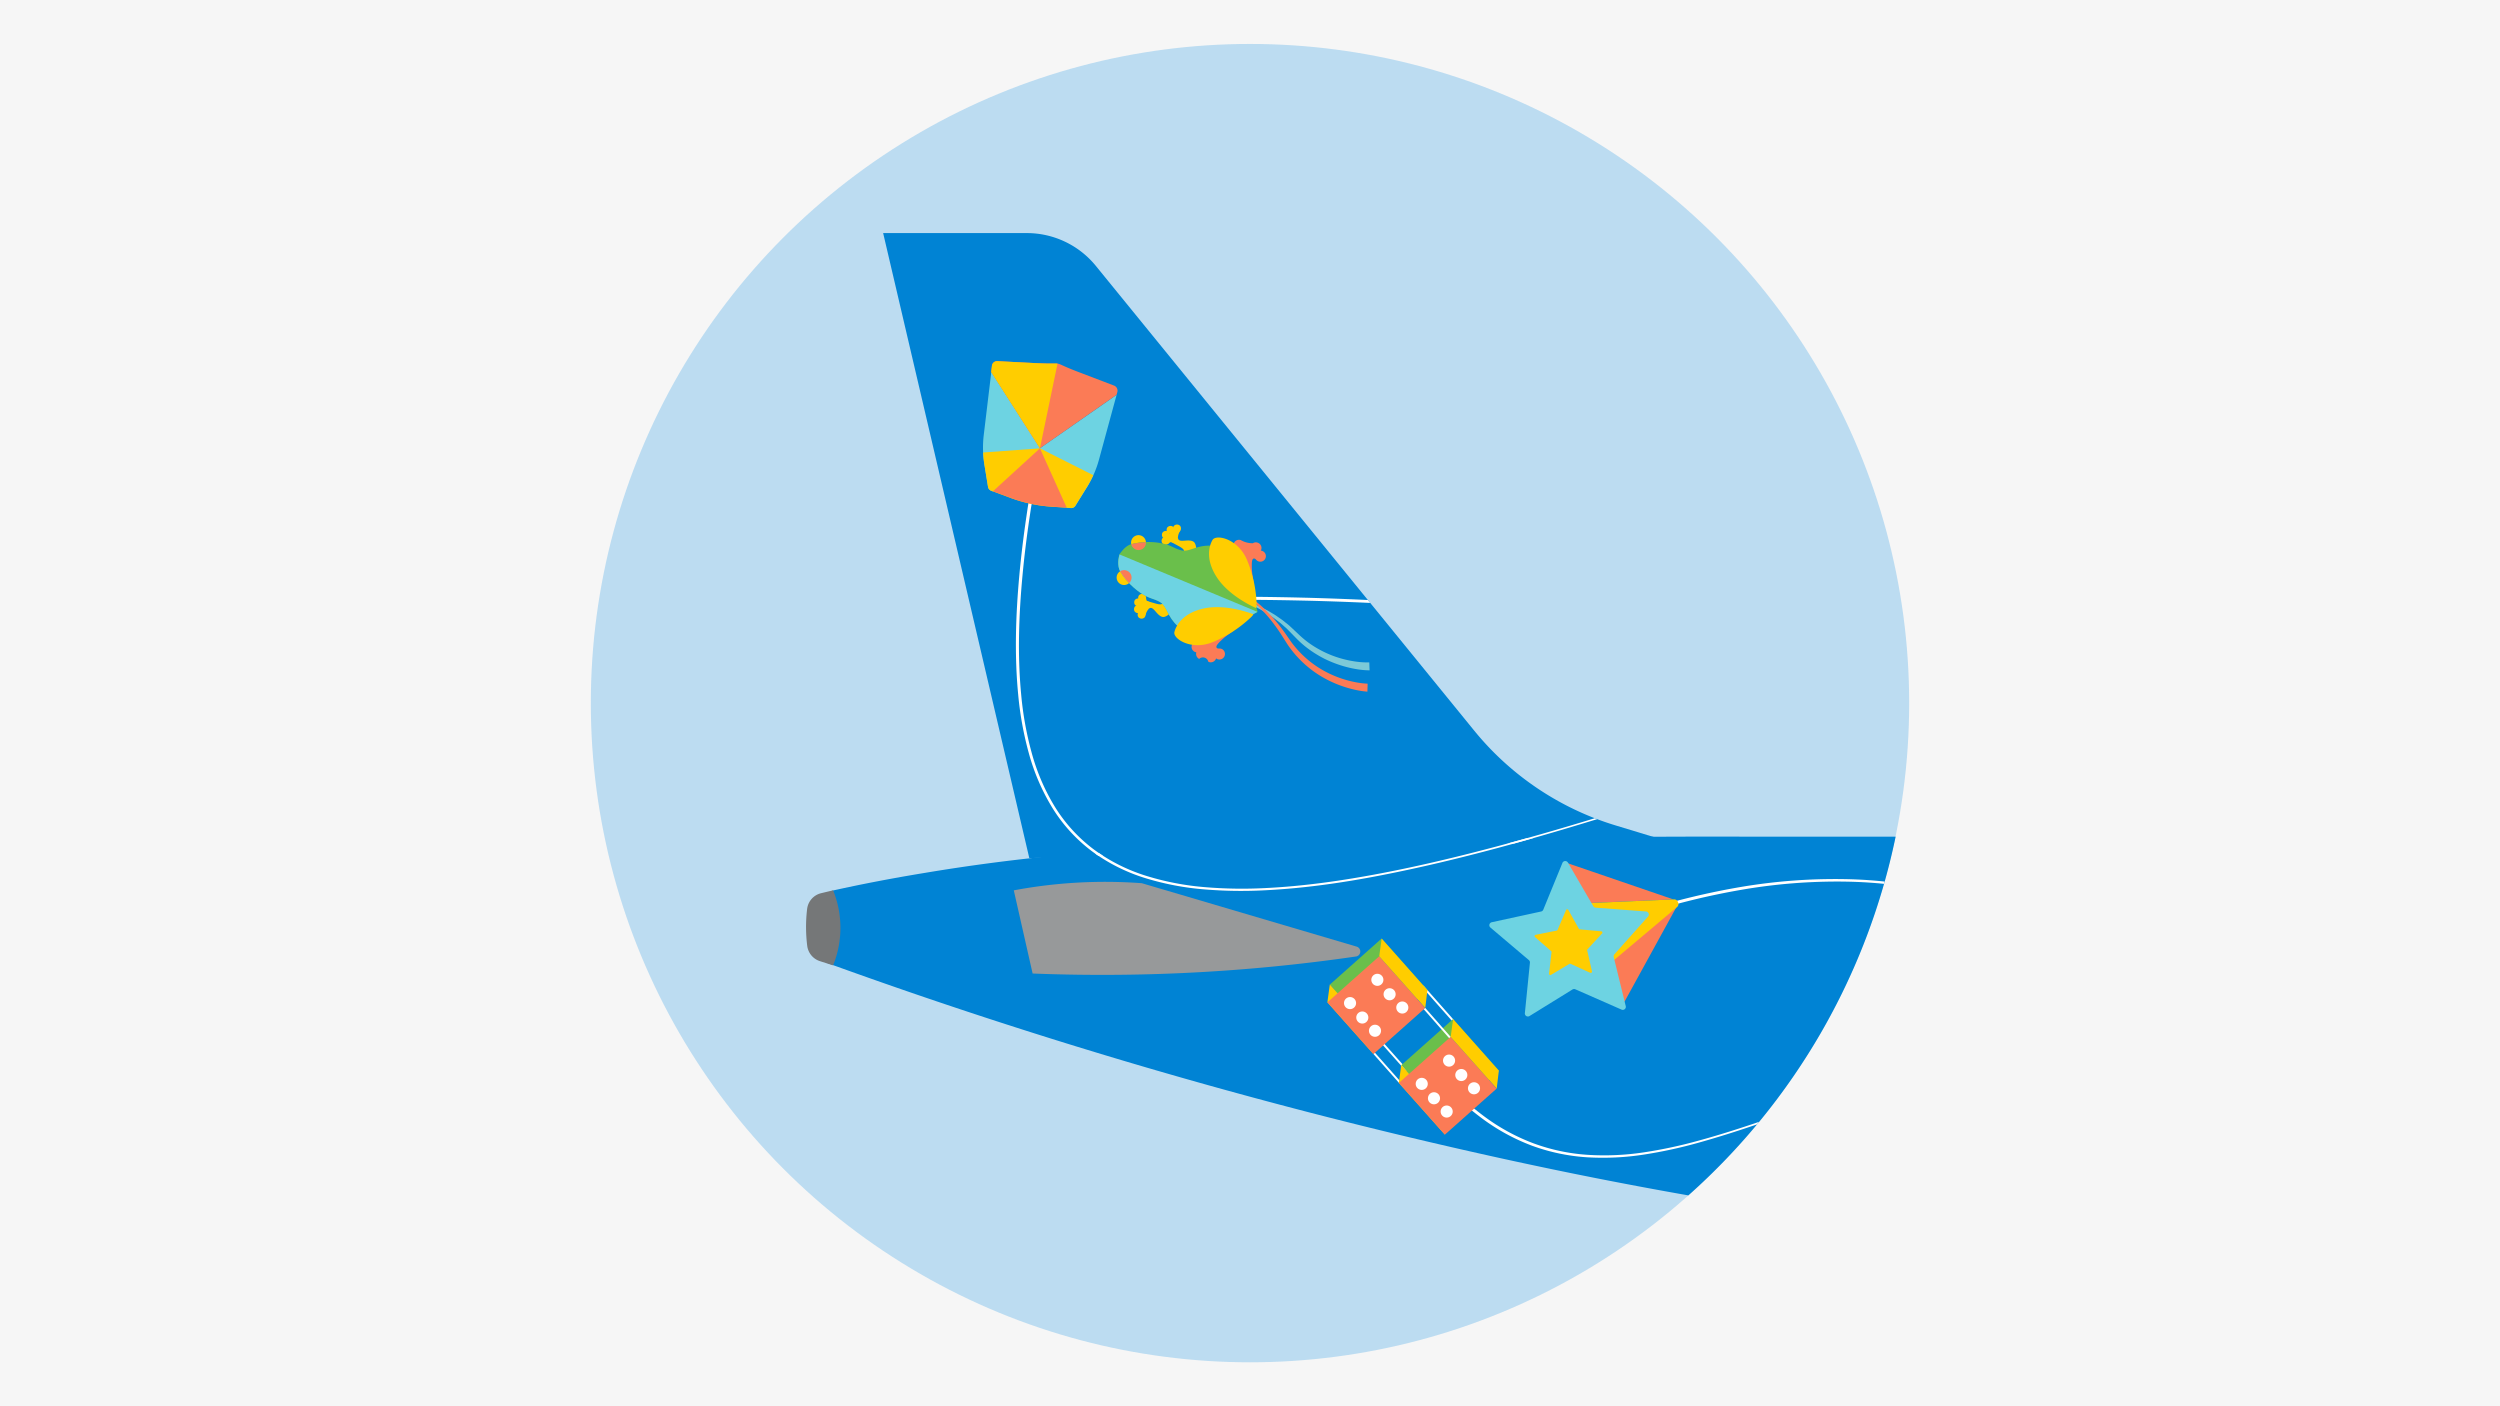
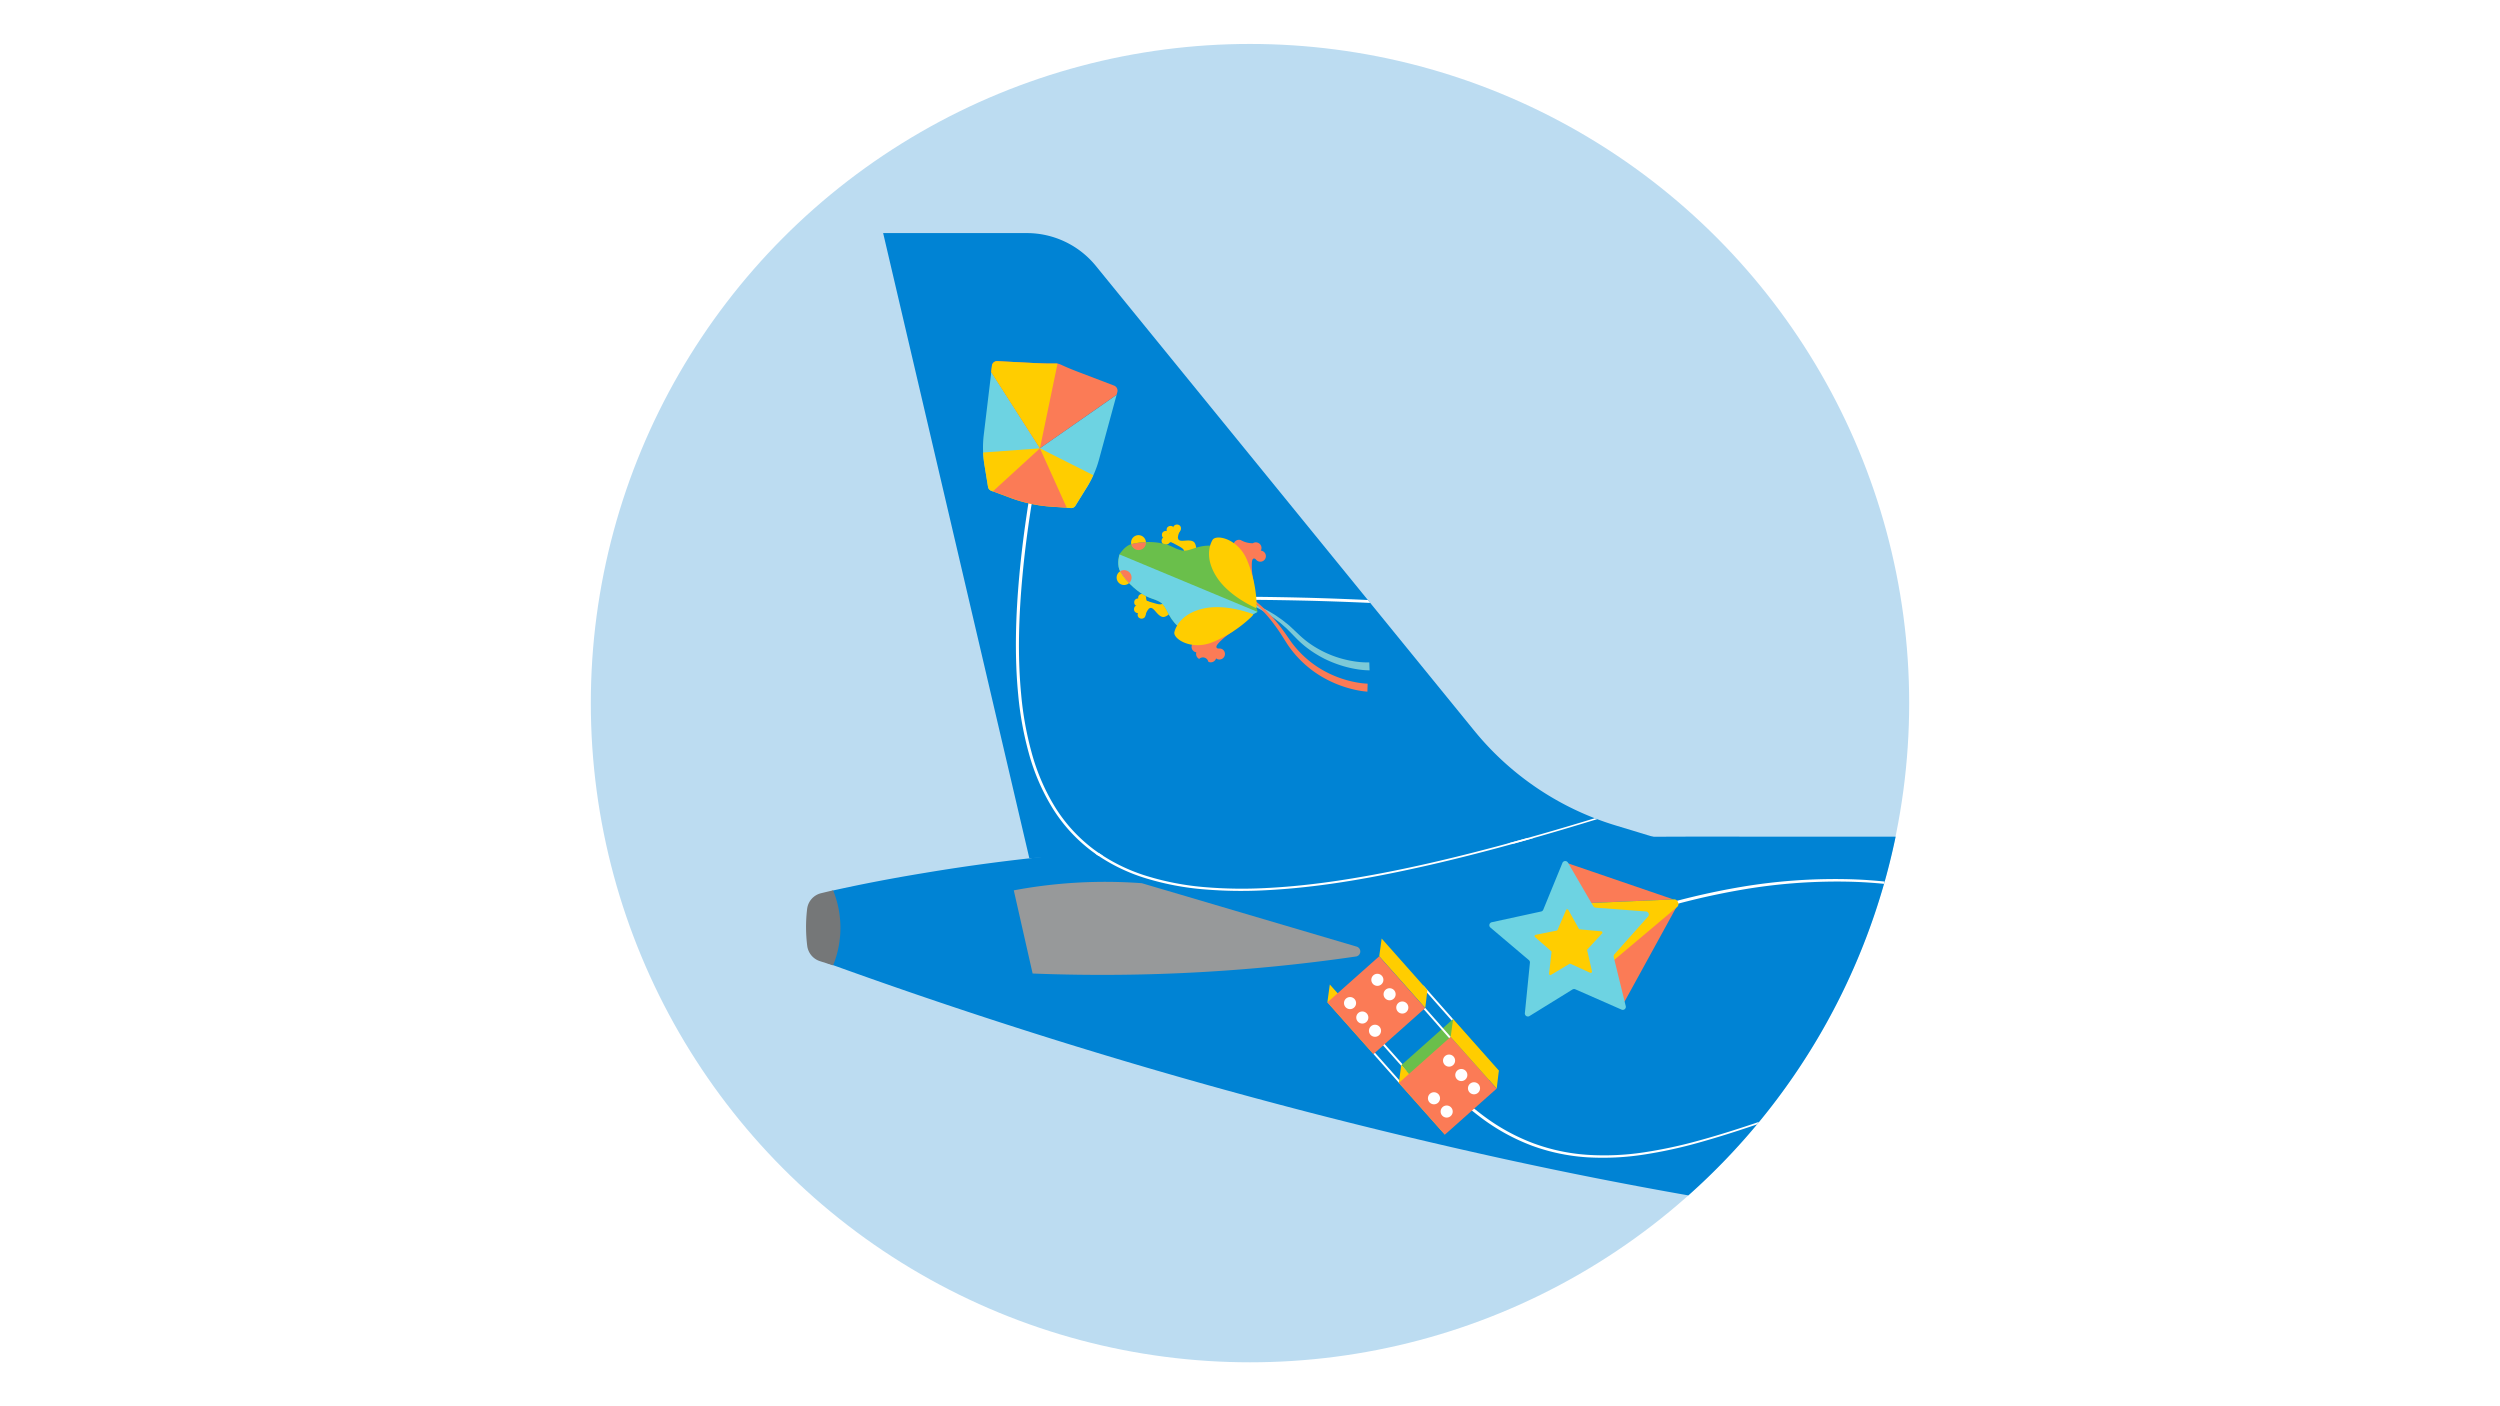
<svg xmlns="http://www.w3.org/2000/svg" id="Layer_1" data-name="Layer 1" width="1280" height="720" viewBox="0 0 1280 720">
  <defs>
    <style>.cls-1,.cls-16{fill:none;}.cls-2{fill:#f6f6f6;}.cls-3{fill:#bcdcf1;}.cls-4{fill:#0083d4;}.cls-5{fill:#97999a;}.cls-6{fill:#757778;}.cls-7{clip-path:url(#clip-path);}.cls-8{fill:#fff;}.cls-9{fill:#7cc9d7;}.cls-10{fill:#fb7b56;}.cls-11,.cls-15{fill:#ffcd00;}.cls-12{fill:#6abf4b;}.cls-13,.cls-14{fill:#6dd3e2;}.cls-14,.cls-15{fill-rule:evenodd;}.cls-16{stroke:#fff;stroke-miterlimit:10;stroke-width:1.02px;}.cls-17{clip-path:url(#clip-path-2);}</style>
    <clipPath id="clip-path">
      <path class="cls-1" d="M850.07,429.57,527,439.34l-74.83-320,73.56,0a45.59,45.59,0,0,1,35.35,16.81L754.73,374A149.11,149.11,0,0,0,827,422.56Z" />
    </clipPath>
    <clipPath id="clip-path-2">
      <path class="cls-1" d="M970.56,428.39H900.67q-88.29-.36-176.5,2-92.52,2.43-184.94,7.8c-20.75,2.05-42.76,4.88-65.84,8.75Q448.66,451,426.2,456c-1.31,19.4-1.2,17.72-2.51,37.12A2737.23,2737.23,0,0,0,753.5,589.7q8.85,2,17.62,3.92,46.44,10.17,93.31,18.42A337.11,337.11,0,0,0,970.56,428.39Z" />
    </clipPath>
  </defs>
-   <rect class="cls-2" width="1280" height="720" />
  <circle class="cls-3" cx="640" cy="360" r="337.5" />
  <path class="cls-4" d="M850.07,429.57,527,439.34l-74.83-320,73.56,0a45.59,45.59,0,0,1,35.35,16.81L754.73,374A149.11,149.11,0,0,0,827,422.56Z" />
  <path class="cls-4" d="M970.56,428.39H900.67q-88.29-.36-176.5,2-92.52,2.43-184.94,7.8c-20.75,2.05-42.76,4.88-65.84,8.75Q448.66,451,426.2,456c-1.31,19.4-1.2,17.72-2.51,37.12A2737.23,2737.23,0,0,0,753.5,589.7q8.85,2,17.62,3.92,46.44,10.17,93.31,18.42A337.11,337.11,0,0,0,970.56,428.39Z" />
  <path class="cls-5" d="M528.7,498.44l-9.64-42.58a253.41,253.41,0,0,1,65.55-3.66l110,32.47a2.6,2.6,0,0,1-.6,5.09c-27,3.93-56.76,7-88.92,8.46C577.88,499.45,552.33,499.37,528.7,498.44Z" />
  <path class="cls-6" d="M426.54,494.26l-6.68-2.13a9.48,9.48,0,0,1-6.56-7.83,77.71,77.71,0,0,1-.6-9.33,76.94,76.94,0,0,1,.55-9.62,9.45,9.45,0,0,1,7.23-8.05l6.07-1.46a51.18,51.18,0,0,1,0,38.42Z" />
  <g class="cls-7">
    <path class="cls-8" d="M1220.56,623.86a6.27,6.27,0,0,1-1.77-2.24,23.68,23.68,0,0,1-1.17-2.63c-.69-1.8-1.27-3.63-1.83-5.47-1.11-3.68-2.13-7.39-3.18-11.09-2.08-7.41-4.26-14.79-6.67-22.09a331.51,331.51,0,0,0-17.37-42.7,312.5,312.5,0,0,0-52.35-75.56,364.69,364.69,0,0,0-71-58.43A484,484,0,0,0,983,362.17a664.35,664.35,0,0,0-88-27.53,896.19,896.19,0,0,0-90.65-16.81c-61-8.21-122.55-11.06-184-10.72v-1.6c61.54-.21,123.18,2.77,184.2,11.13a898.47,898.47,0,0,1,90.73,17,666.16,666.16,0,0,1,88,27.76,486.14,486.14,0,0,1,82.25,41.72,365.12,365.12,0,0,1,71,58.67,312.87,312.87,0,0,1,52.23,75.74A331,331,0,0,1,1206,580.31c2.4,7.31,4.56,14.69,6.63,22.1,1,3.71,2,7.42,3.15,11.1.56,1.84,1.14,3.68,1.82,5.47a23,23,0,0,0,1.17,2.64A6.14,6.14,0,0,0,1220.56,623.86Z" />
    <path class="cls-8" d="M1174.85,629.66c.05.26.09.53.13.8a2.82,2.82,0,0,1,0,.41s0,.08,0,.08a.14.14,0,0,1-.08-.07,1,1,0,0,1-.11-.17c-.26-.48-.46-1-.68-1.49l-1.25-3-2.52-6q-2.55-6-5.33-11.9-5.55-11.81-12-23.17a321,321,0,0,0-29.14-43.19,269.32,269.32,0,0,0-36.26-37.32,230.34,230.34,0,0,0-43.22-28.9,217.31,217.31,0,0,0-48.72-18,235.6,235.6,0,0,0-51.56-6.36,287.5,287.5,0,0,0-51.82,4.08,369.25,369.25,0,0,0-50.55,12.34l-.48-1.54A371.84,371.84,0,0,1,892.06,454a290.17,290.17,0,0,1,52.07-3.9,237.15,237.15,0,0,1,51.78,6.59A218.39,218.39,0,0,1,1044.76,475,230.34,230.34,0,0,1,1088,504.16a269.84,269.84,0,0,1,36.2,37.53,322.21,322.21,0,0,1,29,43.34q6.38,11.38,11.88,23.22,2.76,5.91,5.29,11.93l2.49,6,1.24,3c.22.5.42,1,.68,1.48a1.62,1.62,0,0,0,.1.18.17.17,0,0,0,.08.06s0,0,0-.07a1.88,1.88,0,0,0,0-.41C1174.94,630.19,1174.89,629.92,1174.85,629.66Z" />
    <path class="cls-8" d="M1145,622.67A148.49,148.49,0,0,0,1133.89,596a92.08,92.08,0,0,0-7.59-12.27,80.94,80.94,0,0,0-9.62-10.73,97.36,97.36,0,0,0-23.79-16.17,131.93,131.93,0,0,0-27.15-9.64,173.49,173.49,0,0,0-57.37-3.57A163.18,163.18,0,0,0,980.05,549c-9.28,2.58-18.49,5.43-27.64,8.43-18.31,6-36.38,12.69-54.65,18.88-9.13,3.1-18.32,6-27.62,8.62a236.9,236.9,0,0,1-28.29,6.19,136.77,136.77,0,0,1-29,1.43,100.42,100.42,0,0,1-28.39-5.92A104.5,104.5,0,0,1,759,572.77a144.54,144.54,0,0,1-21.48-19.51l1.19-1.08a143,143,0,0,0,21.17,19.39A103,103,0,0,0,785,585.33a98.66,98.66,0,0,0,28,5.95A135.12,135.12,0,0,0,841.68,590a234.56,234.56,0,0,0,28.19-6.05c9.28-2.53,18.46-5.43,27.6-8.49,18.27-6.11,36.38-12.73,54.72-18.67,9.17-3,18.4-5.79,27.7-8.34a164.45,164.45,0,0,1,28.43-5.3,174.08,174.08,0,0,1,57.51,3.71,132.64,132.64,0,0,1,27.2,9.73,98.19,98.19,0,0,1,23.82,16.27,80.74,80.74,0,0,1,9.62,10.79,87.86,87.86,0,0,1,7.56,12.32A148.27,148.27,0,0,1,1145,622.67Z" />
    <path class="cls-8" d="M1194.63,626.81c-3.3-9.59-7.12-19-11.15-28.29s-8.37-18.46-12.94-27.51a494.57,494.57,0,0,0-30.69-52.46,390.58,390.58,0,0,0-37.6-47.7,288.83,288.83,0,0,0-45.57-40.05,219.78,219.78,0,0,0-53.81-27.8,196.07,196.07,0,0,0-59.52-10.82,224.2,224.2,0,0,0-60.15,6.91c-4.92,1.2-9.78,2.62-14.63,4.09s-9.63,3.14-14.45,4.7q-14.46,4.72-29,9.26c-19.36,6-38.81,11.8-58.4,17.06s-39.31,10-59.24,13.89-40,6.79-60.35,7.76a227.72,227.72,0,0,1-30.46-.48,140.31,140.31,0,0,1-30-5.69,91.47,91.47,0,0,1-27.27-13.6,80.8,80.8,0,0,1-20.59-22.46,108.15,108.15,0,0,1-12.06-28,172,172,0,0,1-5.44-30c-1.95-20.26-1.26-40.66.57-60.87.92-10.11,2.16-20.19,3.63-30.23.38-2.51.71-5.05,1.18-7.54l1.64-7.44,3.27-14.86,1.6.35L530,249.84l-1.64,7.41c-.48,2.49-.81,5-1.19,7.48-1.48,10-2.74,20.06-3.67,30.14-1.86,20.14-2.58,40.46-.67,60.59a169.37,169.37,0,0,0,5.34,29.77A106.76,106.76,0,0,0,540,412.92a79.6,79.6,0,0,0,20.23,22.14,90.29,90.29,0,0,0,26.88,13.45,139.28,139.28,0,0,0,29.68,5.7,227.11,227.11,0,0,0,30.31.52c20.22-.93,40.32-3.84,60.21-7.64s39.61-8.55,59.2-13.77,39-10.94,58.39-16.95q14.52-4.5,29-9.2c4.82-1.56,9.62-3.17,14.47-4.69s9.73-2.88,14.67-4.07a225.09,225.09,0,0,1,60.33-6.83A197,197,0,0,1,1003,402.52a220,220,0,0,1,53.88,28,289.19,289.19,0,0,1,45.56,40.18A390.88,390.88,0,0,1,1140,518.44,493.19,493.19,0,0,1,1170.63,571q6.84,13.57,12.9,27.53C1187.54,607.81,1191.35,617.22,1194.63,626.81Z" />
    <path class="cls-9" d="M701.23,343.22a42.76,42.76,0,0,1-6.11-.52,55.6,55.6,0,0,1-5.87-1.23,59.52,59.52,0,0,1-11.16-4.2,58.46,58.46,0,0,1-10-6.43,57.2,57.2,0,0,1-4.38-4l-4.05-4.14-1-1-1.07-.93-2.16-1.88-2.28-1.74c-.75-.58-1.52-1.15-2.33-1.66l-2.4-1.58L646,312.44l-1.25-.72-1.28-.66c-.85-.44-1.7-.9-2.57-1.31a93.21,93.21,0,0,0-21.9-7.3,93.77,93.77,0,0,1,22.32,6.38c.9.37,1.77.8,2.66,1.2l1.33.62,1.29.67,2.59,1.37,2.52,1.5c.85.49,1.66,1,2.46,1.6l2.41,1.67,2.3,1.84,1.15.92,1.08,1,4.25,4a53.93,53.93,0,0,0,4.34,3.64A53.52,53.52,0,0,0,690.08,338a52.23,52.23,0,0,0,5.53.91,42.64,42.64,0,0,0,5.46.24Z" />
    <path class="cls-10" d="M700.11,354.13a43.75,43.75,0,0,1-6.24-.94,58.69,58.69,0,0,1-17.15-6.73,54.75,54.75,0,0,1-17.66-16.73l-3.21-5.06c-1.08-1.65-2.2-3.28-3.39-4.86a76.72,76.72,0,0,0-7.76-8.95,58.06,58.06,0,0,0-9.23-7.44,44,44,0,0,0-5.21-2.88,26.51,26.51,0,0,0-5.61-2,26.39,26.39,0,0,1,5.73,1.71,45.61,45.61,0,0,1,5.39,2.65,59.68,59.68,0,0,1,9.71,7.1,77.24,77.24,0,0,1,8.33,8.73c1.29,1.54,2.5,3.15,3.68,4.78s2.31,3.33,3.42,4.9a51.93,51.93,0,0,0,17.37,15.27,54.5,54.5,0,0,0,16.34,5.72,38.75,38.75,0,0,0,5.61.64Z" />
    <path class="cls-11" d="M602.34,310.35s-4.48,6.31-7.3,5.48-4.37-5.31-6.31-4.48-3.5,5.23-4.35,2.45c-1.84-6-.52-6.66,2.64-6.06s7.27,2.57,8.12,1.24a19.46,19.46,0,0,0,1.51-4.78l5.51,5.52" />
    <circle class="cls-11" cx="582.63" cy="311.9" r="2.02" />
    <circle class="cls-11" cx="584.49" cy="314.75" r="2.02" />
    <circle class="cls-11" cx="582.73" cy="308.4" r="2.02" />
    <circle class="cls-11" cx="584.76" cy="306.09" r="2.02" />
    <path class="cls-11" d="M586.78,305.9a4.73,4.73,0,0,0,.3,1.55c.23.35,1.41.64,1.41.64l-3.41.47,1.06-2.48Z" />
    <path class="cls-11" d="M588.11,311.73a7.42,7.42,0,0,0-1.06,1.64,7.73,7.73,0,0,0-.55,1.83l-2.1-3.5,2.71,0Z" />
-     <path class="cls-11" d="M612.25,286.23s1.24-7.64-1.35-9-6.84.71-7.64-1.24,1.19-6.18-1.37-4.81c-5.54,3-5,4.38-2.38,6.17s7,3.28,6.65,4.83a19.47,19.47,0,0,1-2.29,4.46l7.81-.05" />
+     <path class="cls-11" d="M612.25,286.23s1.24-7.64-1.35-9-6.84.71-7.64-1.24,1.19-6.18-1.37-4.81c-5.54,3-5,4.38-2.38,6.17s7,3.28,6.65,4.83a19.47,19.47,0,0,1-2.29,4.46" />
    <circle class="cls-11" cx="599.32" cy="271.28" r="2.02" />
    <circle class="cls-11" cx="602.64" cy="270.56" r="2.02" />
    <circle class="cls-11" cx="596.92" cy="273.84" r="2.02" />
    <circle class="cls-11" cx="596.75" cy="276.91" r="2.02" />
    <path class="cls-11" d="M598.05,278.46a4.86,4.86,0,0,1,1.3-.89c.41-.08,1.45.53,1.45.53l-2.09-2.73-1,2.52Z" />
    <path class="cls-11" d="M603.08,275.25a6.76,6.76,0,0,1,1.31-3.6l-4,1,1.91,1.92Z" />
    <path class="cls-12" d="M573.1,284a2.68,2.68,0,0,1,.28-.49,4.1,4.1,0,0,1,.45-.58c.17-.2.3-.43.48-.63.42-.48.82-1,1.28-1.43.1-.11.21-.21.32-.31s.46-.4.7-.58a8.16,8.16,0,0,1,1.51-.95c3.17-1.55,10.63-2,16.23-.94s6.51,2.67,10.53,3.69,7.62-2.78,15.4-2.39c13.68.67,22.2,28.85,23.52,33.48a.56.56,0,0,1,0,.36.51.51,0,0,1-.23.27c-4.19,2.38-30.06,16.43-40.27,7.3-5.8-5.2-5.7-10.43-9.27-12.53s-5.38-1.57-10.09-4.77-9.71-8.75-10.88-12.08a13.59,13.59,0,0,1-.06-7.06A1.74,1.74,0,0,1,573.1,284Z" />
    <path class="cls-10" d="M643.88,277.83a2.8,2.8,0,0,0-2.42.31,12.2,12.2,0,0,1-6.19-1.62A2.84,2.84,0,0,0,633,281.7a3.37,3.37,0,0,1,1.7,1.86c.33,1,.4,2.1.63,3.14a26.6,26.6,0,0,0,1.1,3.8,17.77,17.77,0,0,1,.4,4.37q2.64,1.74,5.14,3.65a41.24,41.24,0,0,1-1.05-8.42,3.08,3.08,0,0,0,0-.59c0-1,0-3,.74-3.44.45-.29,1,0,1.34.35a2.86,2.86,0,0,0,.48.51,2.78,2.78,0,0,0,.94.52,2.84,2.84,0,1,0,1.75-5.41,2.91,2.91,0,0,0-.64-.13,3.28,3.28,0,0,0,.22-.5A2.84,2.84,0,0,0,643.88,277.83Z" />
    <path class="cls-11" d="M643,311.27S629.88,305.74,623.3,296c-6.3-9.35-4.29-16.5-2.48-19.56s13.38-.7,17.86,10.79a64.24,64.24,0,0,1,4.7,21.85C643.51,311.47,643,311.27,643,311.27Z" />
    <path class="cls-11" d="M579.39,276.36a3.81,3.81,0,0,1,7.33,1.3,27.24,27.24,0,0,0-7.51,1A3.82,3.82,0,0,1,579.39,276.36Z" />
    <path class="cls-10" d="M581.46,281.34a3.84,3.84,0,0,1-2.25-2.63,27.24,27.24,0,0,1,7.51-1,3.92,3.92,0,0,1-.28,1.6A3.82,3.82,0,0,1,581.46,281.34Z" />
    <path class="cls-13" d="M573.2,283.87l70.57,29.4s-29.37,17.52-40.5,7.57c-5.8-5.2-5.7-10.43-9.27-12.53s-5.38-1.57-10.09-4.77-9.71-8.75-10.88-12.08S573.2,283.87,573.2,283.87Z" />
    <path class="cls-11" d="M572,294.28a3.81,3.81,0,0,0,6.13,4.22,27.73,27.73,0,0,1-4.61-6A3.8,3.8,0,0,0,572,294.28Z" />
    <path class="cls-10" d="M577,292.2a3.84,3.84,0,0,0-3.45.28,27.73,27.73,0,0,0,4.61,6,3.69,3.69,0,0,0,.92-1.33A3.8,3.8,0,0,0,577,292.2Z" />
    <path class="cls-10" d="M618.67,338.83a2.83,2.83,0,0,0-4.7-1.47,2.84,2.84,0,0,1-1.44-3.37,2.69,2.69,0,0,1-.9-.28,2.84,2.84,0,0,1,2-5.28c2.32.63,3.44-.81,5.21-1.95a24.71,24.71,0,0,1,3.41-1.9,17.93,17.93,0,0,0,3.35-2.82c2.07.41,4.15.73,6.23,1-1.25.87-2.51,1.74-3.73,2.66a35,35,0,0,0-2.82,2.46,16,16,0,0,0-1.67,1.72c-.36.45-.92,1.14-.79,1.76s.71.68,1.2.7a2.78,2.78,0,0,1,.71,0,3,3,0,0,1,1,.29,2.85,2.85,0,0,1-2.55,5.09,2.78,2.78,0,0,1-.55-.37,3.28,3.28,0,0,1-.2.52A2.85,2.85,0,0,1,618.67,338.83Z" />
    <path class="cls-11" d="M621.57,328.5a63.82,63.82,0,0,0,18.7-12.25c1.78-1.61,1.3-1.81,1.3-1.81s-13.25-5.31-24.78-3c-11,2.22-14.64,8.72-15.5,12.17s9,9.9,20.28,4.88" />
    <path class="cls-14" d="M571.7,202.18l-39.15,27.27-25-39-3.87,32.27a53.8,53.8,0,0,0,.31,15l1.91,11.72a2.64,2.64,0,0,0,1.73,1.91l.76.28,24.08-22L546.15,260l2.07.14a2.51,2.51,0,0,0,2.31-1.05l6.2-10a52.44,52.44,0,0,0,5.95-13.76Z" />
    <path class="cls-15" d="M559.75,243.3l-27.3-13.75-29.08,2.13a54.6,54.6,0,0,0,.6,6l1.91,11.72a2.64,2.64,0,0,0,1.73,1.91l9.84,3.65a74.21,74.21,0,0,0,20.84,4.47l9.93.66a2.51,2.51,0,0,0,2.31-1.05l6.2-10A52.61,52.61,0,0,0,559.75,243.3Z" />
    <path class="cls-10" d="M532.45,229.55l-24.08,22,9.08,3.37a74.21,74.21,0,0,0,20.84,4.47l7.86.52Z" />
    <path class="cls-10" d="M570.4,197.42l-17.75-6.77c-16.69-6.35-4.58-3.84-22.55-4.74l-19.42-1a2.65,2.65,0,0,0-2.79,2.43l-.36,3.07,24.9,39.13,39.26-27.4.38-1.38A2.77,2.77,0,0,0,570.4,197.42Z" />
    <path class="cls-15" d="M532.45,229.55l9-43.37c-1.26-.16-3.2.14-11.39-.27l-19.42-1a2.65,2.65,0,0,0-2.79,2.43l-.38,3.18Z" />
    <line class="cls-16" x1="743.83" y1="522.4" x2="728.41" y2="504.95" />
    <line class="cls-16" x1="720.33" y1="548.17" x2="699.63" y2="524.88" />
    <line class="cls-16" x1="716.83" y1="554.29" x2="703.56" y2="539.3" />
    <rect class="cls-12" x="688.16" y="487.81" width="35.45" height="35.45" transform="translate(-157.53 596.96) rotate(-41.65)" />
-     <polygon class="cls-11" points="679.62 513.16 680.86 504.07 703.16 529.02 703.18 539.65 679.62 513.16" />
    <polygon class="cls-11" points="706.17 489.62 707.41 480.53 730.83 506.93 729.74 516.11 706.17 489.62" />
    <rect class="cls-10" x="686.92" y="496.9" width="35.45" height="35.45" transform="translate(-163.88 598.43) rotate(-41.65)" />
    <rect class="cls-12" x="724.74" y="529.06" width="35.45" height="35.45" transform="translate(-175.7 631.7) rotate(-41.65)" />
    <polygon class="cls-11" points="716.2 554.42 717.44 545.33 739.74 570.28 739.76 580.91 716.2 554.42" />
    <polygon class="cls-11" points="742.75 530.87 743.99 521.78 767.41 548.18 766.31 557.37 742.75 530.87" />
    <rect class="cls-10" x="723.5" y="538.15" width="35.45" height="35.45" transform="translate(-182.05 633.17) rotate(-41.65)" />
    <line class="cls-16" x1="742.33" y1="531.18" x2="729.34" y2="516.4" />
    <circle class="cls-8" cx="741.92" cy="543.03" r="3.1" />
    <circle class="cls-8" cx="748.19" cy="550.41" r="3.1" />
    <circle class="cls-8" cx="754.69" cy="557.2" r="3.1" />
    <circle class="cls-8" cx="727.93" cy="554.94" r="3.1" />
    <circle class="cls-8" cx="734.2" cy="562.32" r="3.1" />
    <circle class="cls-8" cx="740.7" cy="569.11" r="3.1" />
    <circle class="cls-8" cx="705.21" cy="501.67" r="3.1" />
    <circle class="cls-8" cx="711.48" cy="509.06" r="3.1" />
    <circle class="cls-8" cx="717.98" cy="515.85" r="3.1" />
    <circle class="cls-8" cx="691.22" cy="513.58" r="3.1" />
    <circle class="cls-8" cx="697.5" cy="520.97" r="3.1" />
    <circle class="cls-8" cx="704" cy="527.75" r="3.1" />
    <path class="cls-10" d="M858.34,464.41,824,492l5,20a1.64,1.64,0,0,0,3,.4Z" />
    <path class="cls-10" d="M856.76,460.5l-45.32,1.91-10.81-18.92a1.22,1.22,0,0,1,1.51-1.7Z" />
    <path class="cls-11" d="M859.06,461.74l.18.45a2,2,0,0,1-.57,2.21l-41.29,34.75a2,2,0,0,1-3.08-.75l-13.67-32.84a2,2,0,0,1,1.72-2.71l54.8-2.36A2,2,0,0,1,859.06,461.74Z" />
    <path class="cls-13" d="M783.31,493l-2.58,25.74a1.56,1.56,0,0,0,2.37,1.48l22-13.6a1.59,1.59,0,0,1,1.45-.11l23.68,10.41a1.56,1.56,0,0,0,2.15-1.8L826.23,490a1.57,1.57,0,0,1,.36-1.42l17.21-19.3a1.56,1.56,0,0,0-1-2.6L817,464.73a1.59,1.59,0,0,1-1.24-.77l-13-22.34a1.57,1.57,0,0,0-2.8.2l-9.8,23.93a1.55,1.55,0,0,1-1.11.94l-25.28,5.5a1.56,1.56,0,0,0-.67,2.72l19.73,16.71A1.55,1.55,0,0,1,783.31,493Z" />
    <path class="cls-11" d="M794.38,487.58l-1.26,10.91a.65.65,0,0,0,1,.64l9.43-5.63a.68.68,0,0,1,.62,0l10,4.57a.66.66,0,0,0,.92-.75l-2.44-10.7a.65.65,0,0,1,.16-.6l7.44-8.08a.66.66,0,0,0-.43-1.11l-10.94-1a.66.66,0,0,1-.52-.33L803,465.91a.66.66,0,0,0-1.19.07l-4.32,10.09a.66.66,0,0,1-.48.39l-10.76,2.17a.67.67,0,0,0-.31,1.15l8.27,7.22A.67.67,0,0,1,794.38,487.58Z" />
  </g>
  <g class="cls-17">
    <path class="cls-8" d="M1220.56,623.86a6.27,6.27,0,0,1-1.77-2.24,23.68,23.68,0,0,1-1.17-2.63c-.69-1.8-1.27-3.63-1.83-5.47-1.11-3.68-2.13-7.39-3.18-11.09-2.08-7.41-4.26-14.79-6.67-22.09a331.51,331.51,0,0,0-17.37-42.7,312.5,312.5,0,0,0-52.35-75.56,364.69,364.69,0,0,0-71-58.43A484,484,0,0,0,983,362.17a664.35,664.35,0,0,0-88-27.53,896.19,896.19,0,0,0-90.65-16.81c-61-8.21-122.55-11.06-184-10.72v-1.6c61.54-.21,123.18,2.77,184.2,11.13a898.47,898.47,0,0,1,90.73,17,666.16,666.16,0,0,1,88,27.76,486.14,486.14,0,0,1,82.25,41.72,365.12,365.12,0,0,1,71,58.67,312.87,312.87,0,0,1,52.23,75.74A331,331,0,0,1,1206,580.31c2.4,7.31,4.56,14.69,6.63,22.1,1,3.71,2,7.42,3.15,11.1.56,1.84,1.14,3.68,1.82,5.47a23,23,0,0,0,1.17,2.64A6.14,6.14,0,0,0,1220.56,623.86Z" />
    <path class="cls-8" d="M1174.85,629.66c.05.26.09.53.13.8a2.82,2.82,0,0,1,0,.41s0,.08,0,.08a.14.14,0,0,1-.08-.07,1,1,0,0,1-.11-.17c-.26-.48-.46-1-.68-1.49l-1.25-3-2.52-6q-2.55-6-5.33-11.9-5.55-11.81-12-23.17a321,321,0,0,0-29.14-43.19,269.32,269.32,0,0,0-36.26-37.32,230.34,230.34,0,0,0-43.22-28.9,217.31,217.31,0,0,0-48.72-18,235.6,235.6,0,0,0-51.56-6.36,287.5,287.5,0,0,0-51.82,4.08,369.25,369.25,0,0,0-50.55,12.34l-.48-1.54A371.84,371.84,0,0,1,892.06,454a290.17,290.17,0,0,1,52.07-3.9,237.15,237.15,0,0,1,51.78,6.59A218.39,218.39,0,0,1,1044.76,475,230.34,230.34,0,0,1,1088,504.16a269.84,269.84,0,0,1,36.2,37.53,322.21,322.21,0,0,1,29,43.34q6.38,11.38,11.88,23.22,2.76,5.91,5.29,11.93l2.49,6,1.24,3c.22.5.42,1,.68,1.48a1.62,1.62,0,0,0,.1.18.17.17,0,0,0,.08.06s0,0,0-.07a1.88,1.88,0,0,0,0-.41C1174.94,630.19,1174.89,629.92,1174.85,629.66Z" />
    <path class="cls-8" d="M1145,622.67A148.49,148.49,0,0,0,1133.89,596a92.08,92.08,0,0,0-7.59-12.27,80.94,80.94,0,0,0-9.62-10.73,97.36,97.36,0,0,0-23.79-16.17,131.93,131.93,0,0,0-27.15-9.64,173.49,173.49,0,0,0-57.37-3.57A163.18,163.18,0,0,0,980.05,549c-9.28,2.58-18.49,5.43-27.64,8.43-18.31,6-36.38,12.69-54.65,18.88-9.13,3.1-18.32,6-27.62,8.62a236.9,236.9,0,0,1-28.29,6.19,136.77,136.77,0,0,1-29,1.43,100.42,100.42,0,0,1-28.39-5.92A104.5,104.5,0,0,1,759,572.77a144.54,144.54,0,0,1-21.48-19.51l1.19-1.08a143,143,0,0,0,21.17,19.39A103,103,0,0,0,785,585.33a98.66,98.66,0,0,0,28,5.95A135.12,135.12,0,0,0,841.68,590a234.56,234.56,0,0,0,28.19-6.05c9.28-2.53,18.46-5.43,27.6-8.49,18.27-6.11,36.38-12.73,54.72-18.67,9.17-3,18.4-5.79,27.7-8.34a164.45,164.45,0,0,1,28.43-5.3,174.08,174.08,0,0,1,57.51,3.71,132.64,132.64,0,0,1,27.2,9.73,98.19,98.19,0,0,1,23.82,16.27,80.74,80.74,0,0,1,9.62,10.79,87.86,87.86,0,0,1,7.56,12.32A148.27,148.27,0,0,1,1145,622.67Z" />
    <path class="cls-8" d="M1194.63,626.81c-3.3-9.59-7.12-19-11.15-28.29s-8.37-18.46-12.94-27.51a494.57,494.57,0,0,0-30.69-52.46,390.58,390.58,0,0,0-37.6-47.7,288.83,288.83,0,0,0-45.57-40.05,219.78,219.78,0,0,0-53.81-27.8,196.07,196.07,0,0,0-59.52-10.82,224.2,224.2,0,0,0-60.15,6.91c-4.92,1.2-9.78,2.62-14.63,4.09s-9.63,3.14-14.45,4.7q-14.46,4.72-29,9.26c-19.36,6-38.81,11.8-58.4,17.06s-39.31,10-59.24,13.89-40,6.79-60.35,7.76a227.72,227.72,0,0,1-30.46-.48,140.31,140.31,0,0,1-30-5.69,91.47,91.47,0,0,1-27.27-13.6,80.8,80.8,0,0,1-20.59-22.46,108.15,108.15,0,0,1-12.06-28,172,172,0,0,1-5.44-30c-1.95-20.26-1.26-40.66.57-60.87.92-10.11,2.16-20.19,3.63-30.23.38-2.51.71-5.05,1.18-7.54l1.64-7.44,3.27-14.86,1.6.35L530,249.84l-1.64,7.41c-.48,2.49-.81,5-1.19,7.48-1.48,10-2.74,20.06-3.67,30.14-1.86,20.14-2.58,40.46-.67,60.59a169.37,169.37,0,0,0,5.34,29.77A106.76,106.76,0,0,0,540,412.92a79.6,79.6,0,0,0,20.23,22.14,90.29,90.29,0,0,0,26.88,13.45,139.28,139.28,0,0,0,29.68,5.7,227.11,227.11,0,0,0,30.31.52c20.22-.93,40.32-3.84,60.21-7.64s39.61-8.55,59.2-13.77,39-10.94,58.39-16.95q14.52-4.5,29-9.2c4.82-1.56,9.62-3.17,14.47-4.69s9.73-2.88,14.67-4.07a225.09,225.09,0,0,1,60.33-6.83A197,197,0,0,1,1003,402.52a220,220,0,0,1,53.88,28,289.19,289.19,0,0,1,45.56,40.18A390.88,390.88,0,0,1,1140,518.44,493.19,493.19,0,0,1,1170.63,571q6.84,13.57,12.9,27.53C1187.54,607.81,1191.35,617.22,1194.63,626.81Z" />
    <path class="cls-9" d="M701.23,343.22a42.76,42.76,0,0,1-6.11-.52,55.6,55.6,0,0,1-5.87-1.23,59.52,59.52,0,0,1-11.16-4.2,58.46,58.46,0,0,1-10-6.43,57.2,57.2,0,0,1-4.38-4l-4.05-4.14-1-1-1.07-.93-2.16-1.88-2.28-1.74c-.75-.58-1.52-1.15-2.33-1.66l-2.4-1.58L646,312.44l-1.25-.72-1.28-.66c-.85-.44-1.7-.9-2.57-1.31a93.21,93.21,0,0,0-21.9-7.3,93.77,93.77,0,0,1,22.32,6.38c.9.37,1.77.8,2.66,1.2l1.33.62,1.29.67,2.59,1.37,2.52,1.5c.85.49,1.66,1,2.46,1.6l2.41,1.67,2.3,1.84,1.15.92,1.08,1,4.25,4a53.93,53.93,0,0,0,4.34,3.64A53.52,53.52,0,0,0,690.08,338a52.23,52.23,0,0,0,5.53.91,42.64,42.64,0,0,0,5.46.24Z" />
    <path class="cls-10" d="M700.11,354.13a43.75,43.75,0,0,1-6.24-.94,58.69,58.69,0,0,1-17.15-6.73,54.75,54.75,0,0,1-17.66-16.73l-3.21-5.06c-1.08-1.65-2.2-3.28-3.39-4.86a76.72,76.72,0,0,0-7.76-8.95,58.06,58.06,0,0,0-9.23-7.44,44,44,0,0,0-5.21-2.88,26.51,26.51,0,0,0-5.61-2,26.39,26.39,0,0,1,5.73,1.71,45.61,45.61,0,0,1,5.39,2.65,59.68,59.68,0,0,1,9.71,7.1,77.24,77.24,0,0,1,8.33,8.73c1.29,1.54,2.5,3.15,3.68,4.78s2.31,3.33,3.42,4.9a51.93,51.93,0,0,0,17.37,15.27,54.5,54.5,0,0,0,16.34,5.72,38.75,38.75,0,0,0,5.61.64Z" />
    <path class="cls-11" d="M602.34,310.35s-4.48,6.31-7.3,5.48-4.37-5.31-6.31-4.48-3.5,5.23-4.35,2.45c-1.84-6-.52-6.66,2.64-6.06s7.27,2.57,8.12,1.24a19.46,19.46,0,0,0,1.51-4.78l5.51,5.52" />
    <circle class="cls-11" cx="582.63" cy="311.9" r="2.02" />
    <circle class="cls-11" cx="584.49" cy="314.75" r="2.02" />
    <circle class="cls-11" cx="582.73" cy="308.4" r="2.02" />
    <circle class="cls-11" cx="584.76" cy="306.09" r="2.02" />
    <path class="cls-11" d="M586.78,305.9a4.73,4.73,0,0,0,.3,1.55c.23.35,1.41.64,1.41.64l-3.41.47,1.06-2.48Z" />
    <path class="cls-11" d="M588.11,311.73a7.42,7.42,0,0,0-1.06,1.64,7.73,7.73,0,0,0-.55,1.83l-2.1-3.5,2.71,0Z" />
    <path class="cls-11" d="M612.25,286.23s1.24-7.64-1.35-9-6.84.71-7.64-1.24,1.19-6.18-1.37-4.81c-5.54,3-5,4.38-2.38,6.17s7,3.28,6.65,4.83a19.47,19.47,0,0,1-2.29,4.46l7.81-.05" />
    <circle class="cls-11" cx="599.32" cy="271.28" r="2.02" />
    <circle class="cls-11" cx="602.64" cy="270.56" r="2.02" />
    <circle class="cls-11" cx="596.92" cy="273.84" r="2.02" />
    <circle class="cls-11" cx="596.75" cy="276.91" r="2.02" />
    <path class="cls-11" d="M598.05,278.46a4.86,4.86,0,0,1,1.3-.89c.41-.08,1.45.53,1.45.53l-2.09-2.73-1,2.52Z" />
    <path class="cls-11" d="M603.08,275.25a6.76,6.76,0,0,1,1.31-3.6l-4,1,1.91,1.92Z" />
    <path class="cls-12" d="M573.1,284a2.68,2.68,0,0,1,.28-.49,4.1,4.1,0,0,1,.45-.58c.17-.2.3-.43.48-.63.42-.48.82-1,1.28-1.43.1-.11.21-.21.32-.31s.46-.4.7-.58a8.16,8.16,0,0,1,1.51-.95c3.17-1.55,10.63-2,16.23-.94s6.51,2.67,10.53,3.69,7.62-2.78,15.4-2.39c13.68.67,22.2,28.85,23.52,33.48a.56.56,0,0,1,0,.36.51.51,0,0,1-.23.27c-4.19,2.38-30.06,16.43-40.27,7.3-5.8-5.2-5.7-10.43-9.27-12.53s-5.38-1.57-10.09-4.77-9.71-8.75-10.88-12.08a13.59,13.59,0,0,1-.06-7.06A1.74,1.74,0,0,1,573.1,284Z" />
    <path class="cls-10" d="M643.88,277.83a2.8,2.8,0,0,0-2.42.31,12.2,12.2,0,0,1-6.19-1.62A2.84,2.84,0,0,0,633,281.7a3.37,3.37,0,0,1,1.7,1.86c.33,1,.4,2.1.63,3.14a26.6,26.6,0,0,0,1.1,3.8,17.77,17.77,0,0,1,.4,4.37q2.64,1.74,5.14,3.65a41.24,41.24,0,0,1-1.05-8.42,3.08,3.08,0,0,0,0-.59c0-1,0-3,.74-3.44.45-.29,1,0,1.34.35a2.86,2.86,0,0,0,.48.51,2.78,2.78,0,0,0,.94.52,2.84,2.84,0,1,0,1.75-5.41,2.91,2.91,0,0,0-.64-.13,3.28,3.28,0,0,0,.22-.5A2.84,2.84,0,0,0,643.88,277.83Z" />
    <path class="cls-11" d="M643,311.27S629.88,305.74,623.3,296c-6.3-9.35-4.29-16.5-2.48-19.56s13.38-.7,17.86,10.79a64.24,64.24,0,0,1,4.7,21.85C643.51,311.47,643,311.27,643,311.27Z" />
    <path class="cls-11" d="M579.39,276.36a3.81,3.81,0,0,1,7.33,1.3,27.24,27.24,0,0,0-7.51,1A3.82,3.82,0,0,1,579.39,276.36Z" />
    <path class="cls-10" d="M581.46,281.34a3.84,3.84,0,0,1-2.25-2.63,27.24,27.24,0,0,1,7.51-1,3.92,3.92,0,0,1-.28,1.6A3.82,3.82,0,0,1,581.46,281.34Z" />
    <path class="cls-13" d="M573.2,283.87l70.57,29.4s-29.37,17.52-40.5,7.57c-5.8-5.2-5.7-10.43-9.27-12.53s-5.38-1.57-10.09-4.77-9.71-8.75-10.88-12.08S573.2,283.87,573.2,283.87Z" />
    <path class="cls-11" d="M572,294.28a3.81,3.81,0,0,0,6.13,4.22,27.73,27.73,0,0,1-4.61-6A3.8,3.8,0,0,0,572,294.28Z" />
-     <path class="cls-10" d="M577,292.2a3.84,3.84,0,0,0-3.45.28,27.73,27.73,0,0,0,4.61,6,3.69,3.69,0,0,0,.92-1.33A3.8,3.8,0,0,0,577,292.2Z" />
    <path class="cls-10" d="M618.67,338.83a2.83,2.83,0,0,0-4.7-1.47,2.84,2.84,0,0,1-1.44-3.37,2.69,2.69,0,0,1-.9-.28,2.84,2.84,0,0,1,2-5.28c2.32.63,3.44-.81,5.21-1.95a24.71,24.71,0,0,1,3.41-1.9,17.93,17.93,0,0,0,3.35-2.82c2.07.41,4.15.73,6.23,1-1.25.87-2.51,1.74-3.73,2.66a35,35,0,0,0-2.82,2.46,16,16,0,0,0-1.67,1.72c-.36.45-.92,1.14-.79,1.76s.71.68,1.2.7a2.78,2.78,0,0,1,.71,0,3,3,0,0,1,1,.29,2.85,2.85,0,0,1-2.55,5.09,2.78,2.78,0,0,1-.55-.37,3.28,3.28,0,0,1-.2.52A2.85,2.85,0,0,1,618.67,338.83Z" />
    <path class="cls-11" d="M621.57,328.5a63.82,63.82,0,0,0,18.7-12.25c1.78-1.61,1.3-1.81,1.3-1.81s-13.25-5.31-24.78-3c-11,2.22-14.64,8.72-15.5,12.17s9,9.9,20.28,4.88" />
    <path class="cls-14" d="M571.7,202.18l-39.15,27.27-25-39-3.87,32.27a53.8,53.8,0,0,0,.31,15l1.91,11.72a2.64,2.64,0,0,0,1.73,1.91l.76.28,24.08-22L546.15,260l2.07.14a2.51,2.51,0,0,0,2.31-1.05l6.2-10a52.44,52.44,0,0,0,5.95-13.76Z" />
    <path class="cls-15" d="M559.75,243.3l-27.3-13.75-29.08,2.13a54.6,54.6,0,0,0,.6,6l1.91,11.72a2.64,2.64,0,0,0,1.73,1.91l9.84,3.65a74.21,74.21,0,0,0,20.84,4.47l9.93.66a2.51,2.51,0,0,0,2.31-1.05l6.2-10A52.61,52.61,0,0,0,559.75,243.3Z" />
    <path class="cls-10" d="M532.45,229.55l-24.08,22,9.08,3.37a74.21,74.21,0,0,0,20.84,4.47l7.86.52Z" />
    <path class="cls-10" d="M570.4,197.42l-17.75-6.77c-16.69-6.35-4.58-3.84-22.55-4.74l-19.42-1a2.65,2.65,0,0,0-2.79,2.43l-.36,3.07,24.9,39.13,39.26-27.4.38-1.38A2.77,2.77,0,0,0,570.4,197.42Z" />
    <path class="cls-15" d="M532.45,229.55l9-43.37c-1.26-.16-3.2.14-11.39-.27l-19.42-1a2.65,2.65,0,0,0-2.79,2.43l-.38,3.18Z" />
    <line class="cls-16" x1="743.83" y1="522.4" x2="728.41" y2="504.95" />
    <line class="cls-16" x1="720.33" y1="548.17" x2="699.63" y2="524.88" />
    <line class="cls-16" x1="716.83" y1="554.29" x2="703.56" y2="539.3" />
-     <rect class="cls-12" x="688.16" y="487.81" width="35.45" height="35.45" transform="translate(-157.53 596.96) rotate(-41.65)" />
    <polygon class="cls-11" points="679.62 513.16 680.86 504.07 703.16 529.02 703.18 539.65 679.62 513.16" />
    <polygon class="cls-11" points="706.17 489.62 707.41 480.53 730.83 506.93 729.74 516.11 706.17 489.62" />
    <rect class="cls-10" x="686.92" y="496.9" width="35.45" height="35.45" transform="translate(-163.88 598.43) rotate(-41.65)" />
    <rect class="cls-12" x="724.74" y="529.06" width="35.45" height="35.45" transform="translate(-175.7 631.7) rotate(-41.65)" />
    <polygon class="cls-11" points="716.2 554.42 717.44 545.33 739.74 570.28 739.76 580.91 716.2 554.42" />
    <polygon class="cls-11" points="742.75 530.87 743.99 521.78 767.41 548.18 766.31 557.37 742.75 530.87" />
    <rect class="cls-10" x="723.5" y="538.15" width="35.45" height="35.45" transform="translate(-182.05 633.17) rotate(-41.65)" />
    <line class="cls-16" x1="742.33" y1="531.18" x2="729.34" y2="516.4" />
    <circle class="cls-8" cx="741.92" cy="543.03" r="3.1" />
    <circle class="cls-8" cx="748.19" cy="550.41" r="3.1" />
    <circle class="cls-8" cx="754.69" cy="557.2" r="3.1" />
-     <circle class="cls-8" cx="727.93" cy="554.94" r="3.1" />
    <circle class="cls-8" cx="734.2" cy="562.32" r="3.1" />
    <circle class="cls-8" cx="740.7" cy="569.11" r="3.1" />
    <circle class="cls-8" cx="705.21" cy="501.67" r="3.1" />
    <circle class="cls-8" cx="711.48" cy="509.06" r="3.1" />
    <circle class="cls-8" cx="717.98" cy="515.85" r="3.1" />
    <circle class="cls-8" cx="691.22" cy="513.58" r="3.1" />
    <circle class="cls-8" cx="697.5" cy="520.97" r="3.1" />
    <circle class="cls-8" cx="704" cy="527.75" r="3.1" />
    <path class="cls-10" d="M858.34,464.41,824,492l5,20a1.64,1.64,0,0,0,3,.4Z" />
    <path class="cls-10" d="M856.76,460.5l-45.32,1.91-10.81-18.92a1.22,1.22,0,0,1,1.51-1.7Z" />
    <path class="cls-11" d="M859.06,461.74l.18.45a2,2,0,0,1-.57,2.21l-41.29,34.75a2,2,0,0,1-3.08-.75l-13.67-32.84a2,2,0,0,1,1.72-2.71l54.8-2.36A2,2,0,0,1,859.06,461.74Z" />
    <path class="cls-13" d="M783.31,493l-2.58,25.74a1.56,1.56,0,0,0,2.37,1.48l22-13.6a1.59,1.59,0,0,1,1.45-.11l23.68,10.41a1.56,1.56,0,0,0,2.15-1.8L826.23,490a1.57,1.57,0,0,1,.36-1.42l17.21-19.3a1.56,1.56,0,0,0-1-2.6L817,464.73a1.59,1.59,0,0,1-1.24-.77l-13-22.34a1.57,1.57,0,0,0-2.8.2l-9.8,23.93a1.55,1.55,0,0,1-1.11.94l-25.28,5.5a1.56,1.56,0,0,0-.67,2.72l19.73,16.71A1.55,1.55,0,0,1,783.31,493Z" />
    <path class="cls-11" d="M794.38,487.58l-1.26,10.91a.65.65,0,0,0,1,.64l9.43-5.63a.68.68,0,0,1,.62,0l10,4.57a.66.66,0,0,0,.92-.75l-2.44-10.7a.65.65,0,0,1,.16-.6l7.44-8.08a.66.66,0,0,0-.43-1.11l-10.94-1a.66.66,0,0,1-.52-.33L803,465.91a.66.66,0,0,0-1.19.07l-4.32,10.09a.66.66,0,0,1-.48.39l-10.76,2.17a.67.67,0,0,0-.31,1.15l8.27,7.22A.67.67,0,0,1,794.38,487.58Z" />
  </g>
</svg>